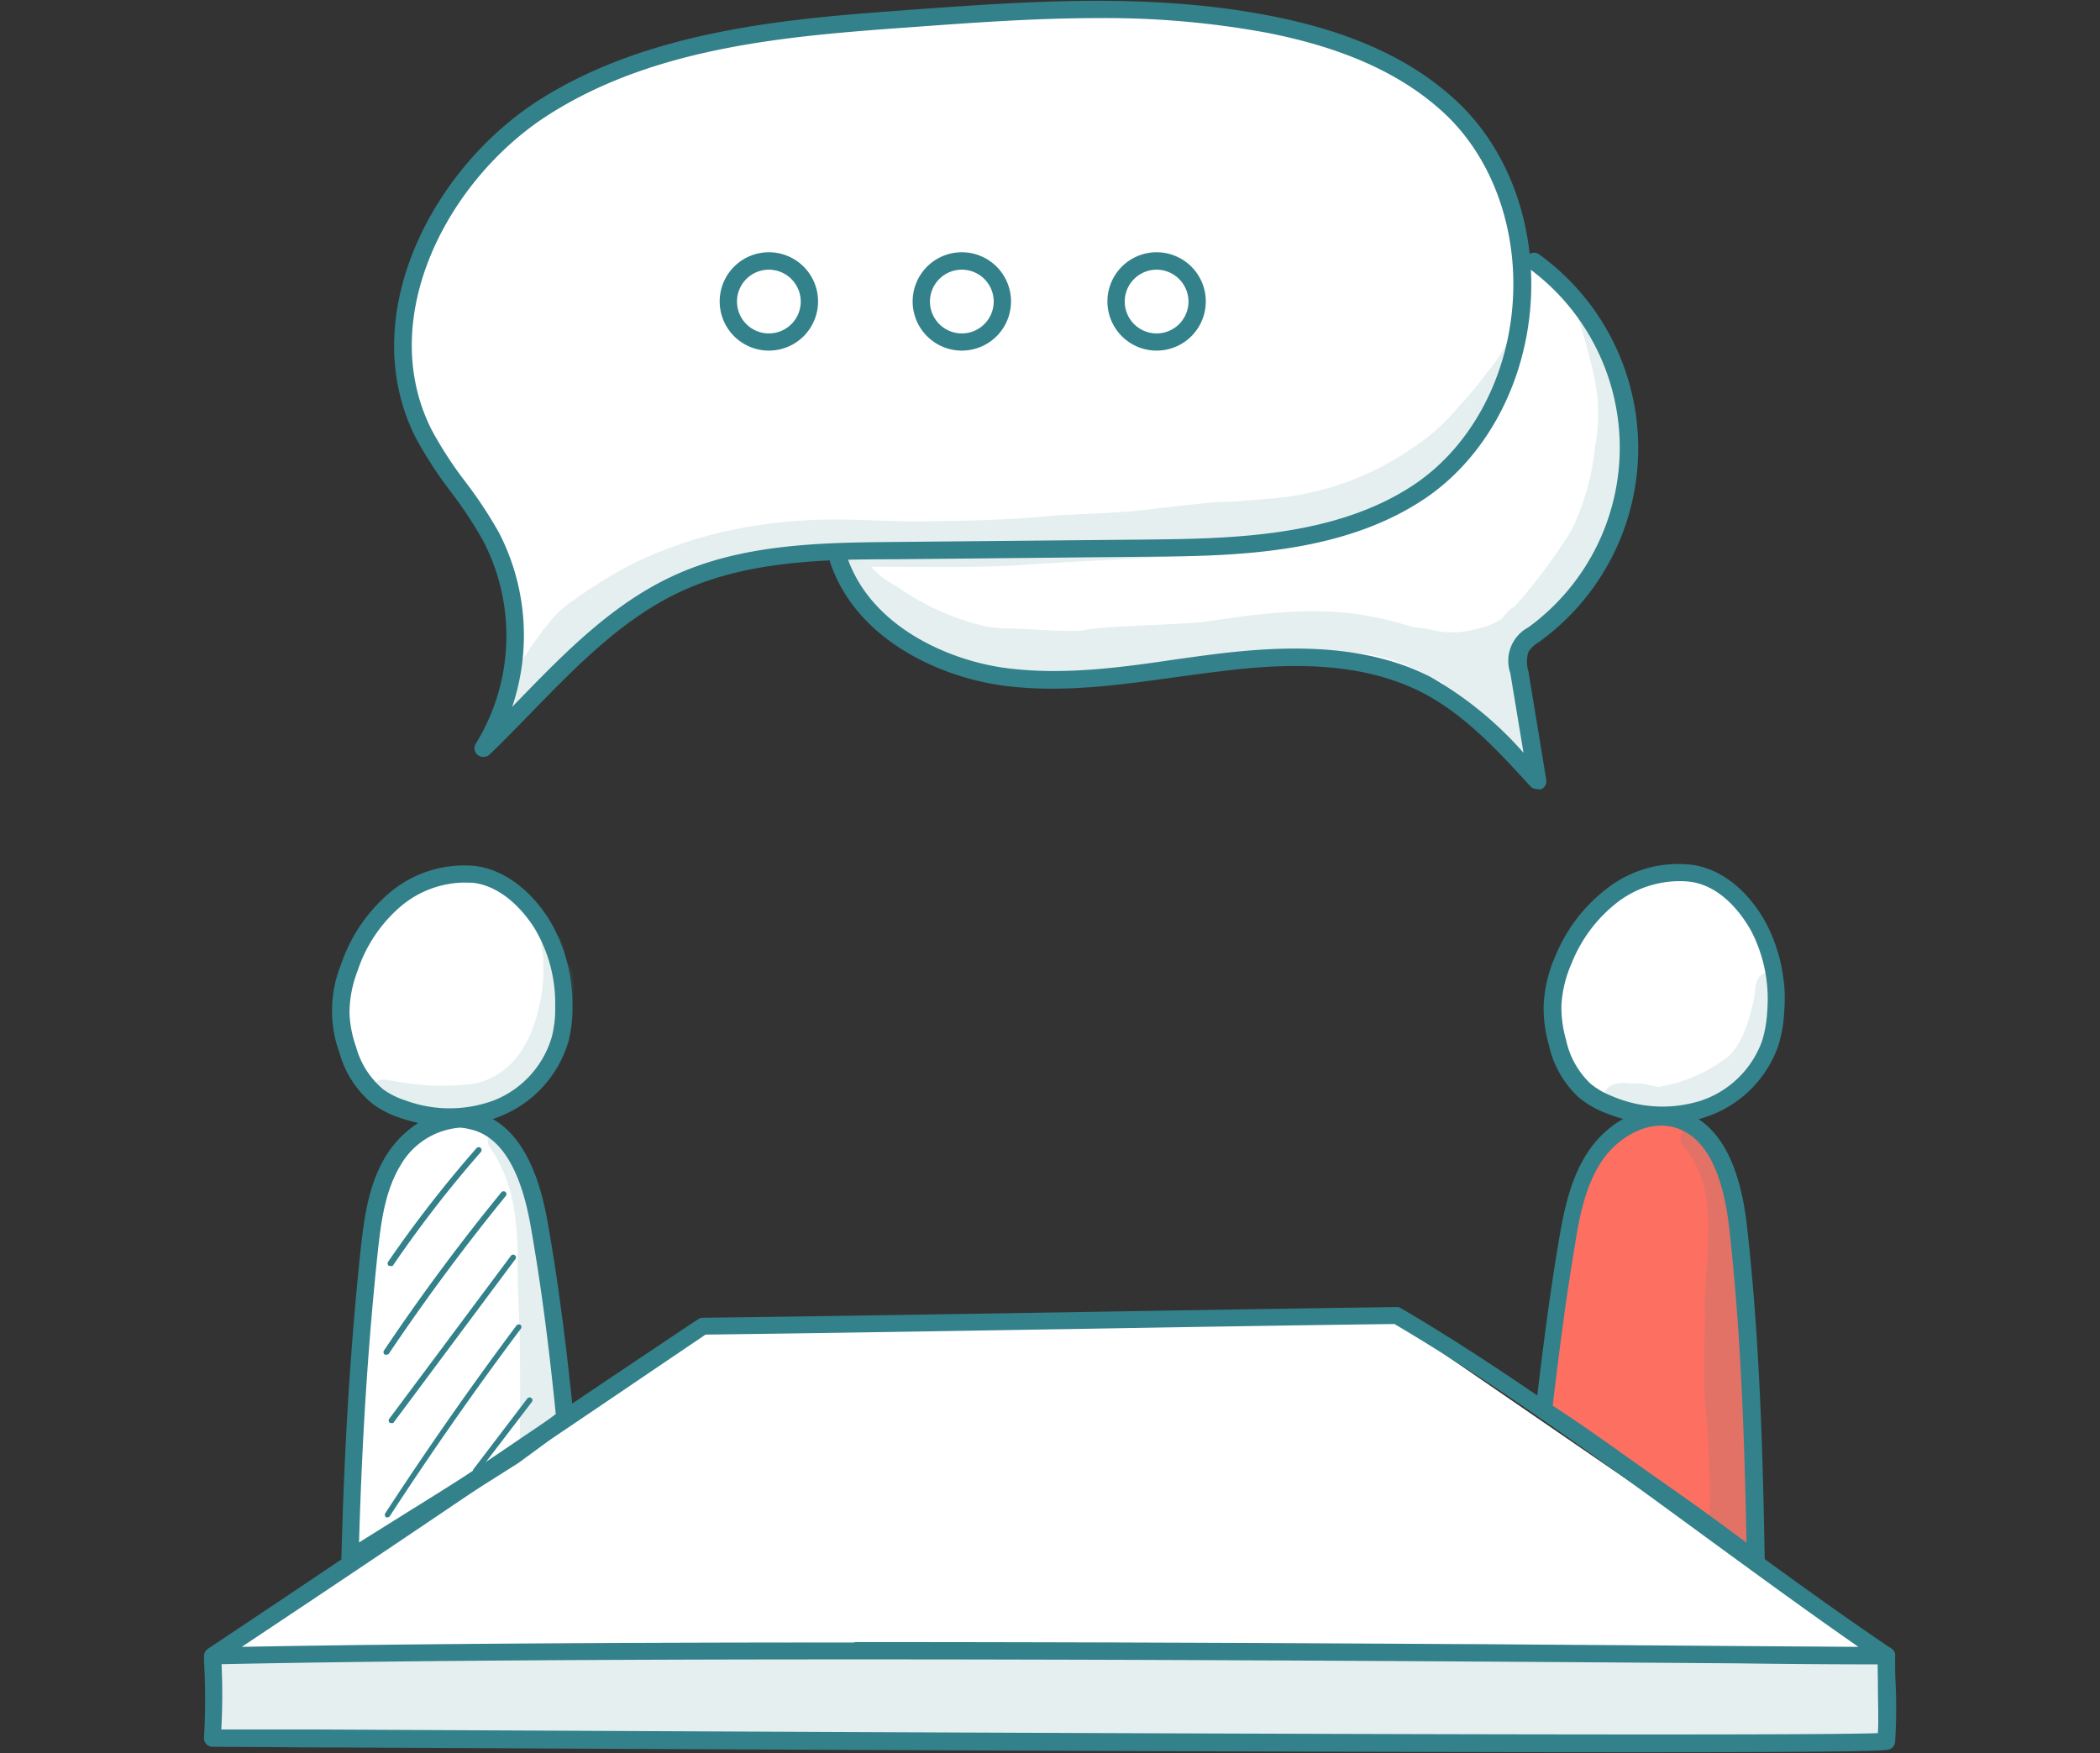
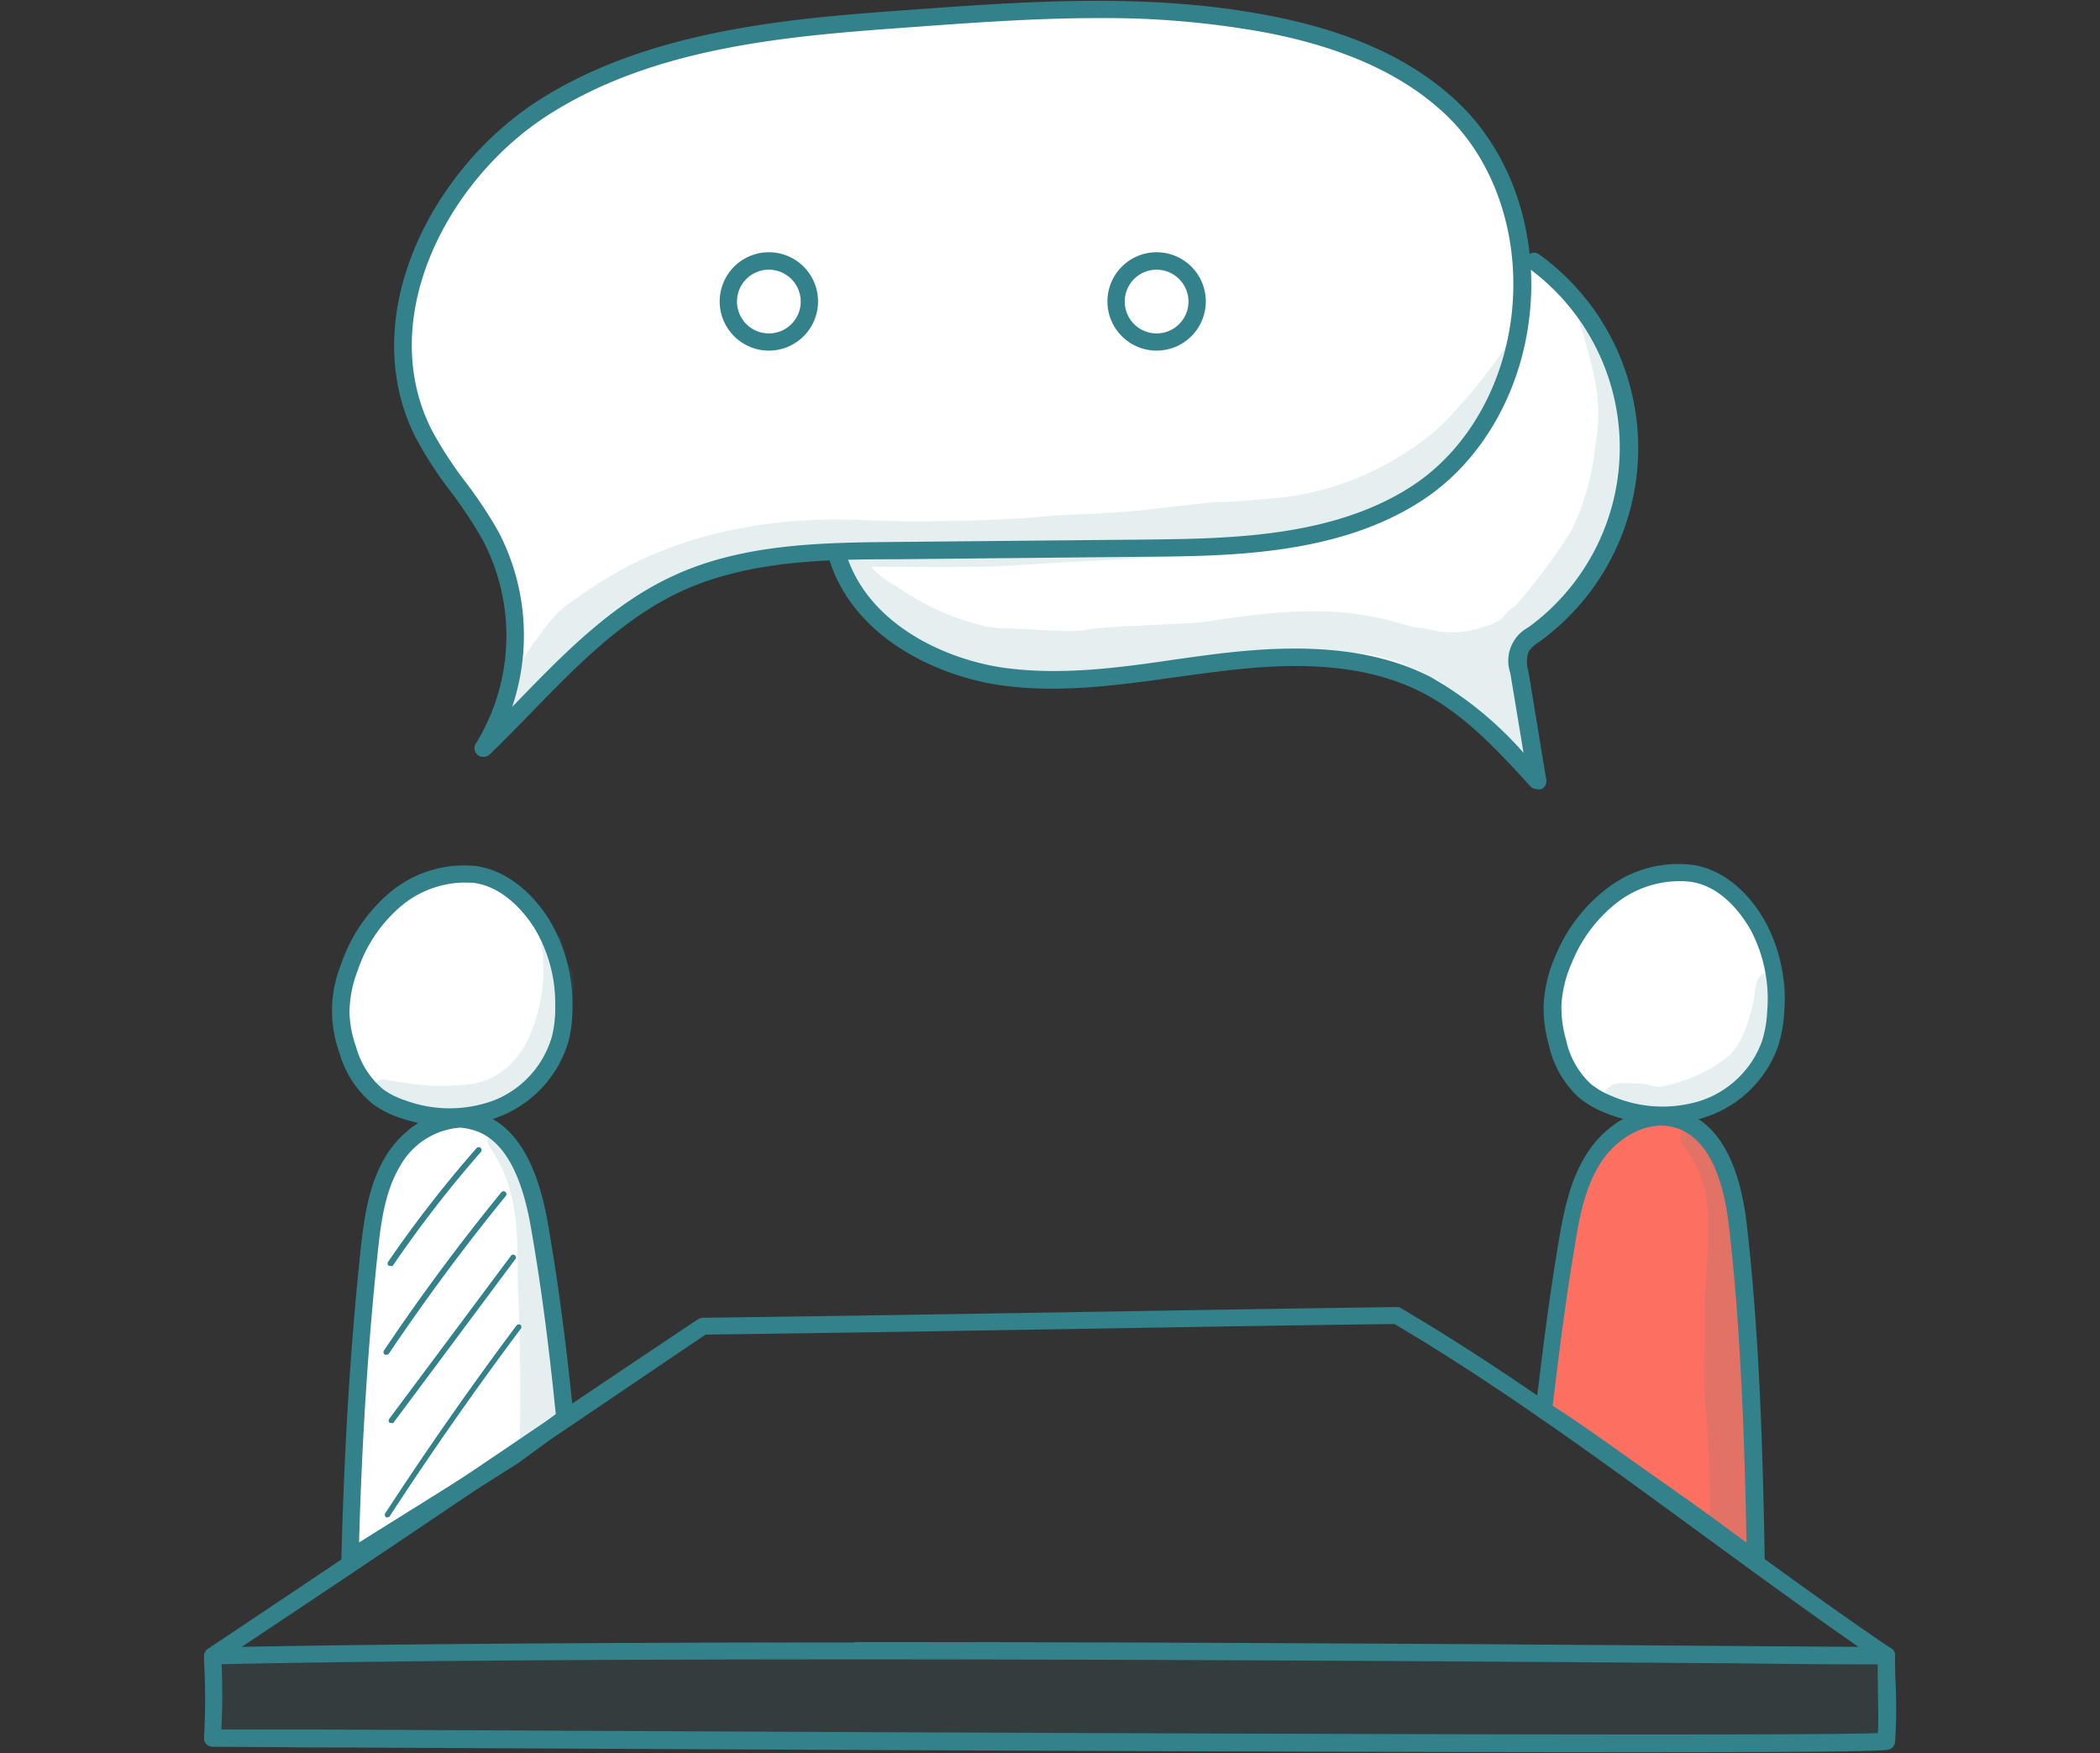
<svg xmlns="http://www.w3.org/2000/svg" id="Layer_1" data-name="Layer 1" viewBox="0 0 184.47 154">
  <rect x="0" y="0" width="184.47" height="154" fill="#333333" stroke="none" />
  <defs>
    <style>.cls-1{fill:#fff;}.cls-2{opacity:0.13;}.cls-3{fill:#33818a;}.cls-4{fill:#fd6f61;}.cls-5{fill:none;}</style>
  </defs>
-   <path class="cls-1" d="M19,144.85,56.4,119.61a19.33,19.33,0,0,1,5.49-2.91,19.47,19.47,0,0,1,5.17-.47l55.45-.1,42.24,29L165,153l-146.12-.63Z" transform="translate(0.24)" />
-   <path class="cls-1" d="M154,136.21s-18.62-12.88-18.6-13.29a96.27,96.27,0,0,1,2.35-15.4c.74-2.87,1.78-5.82,4-7.76s6-2.45,8-.35c1.29,1.28,1.67,3.19,2,5A173,173,0,0,1,154,136.21Z" transform="translate(0.24)" />
  <path class="cls-1" d="M136.64,92.17A12.59,12.59,0,0,1,139.21,81a10.81,10.81,0,0,1,7.15-3.83,8.59,8.59,0,0,1,7.39,3,11,11,0,0,1,2,7.46c-.15,3.37-1.38,6.93-4.18,8.82a9.77,9.77,0,0,1-5,1.54,11.15,11.15,0,0,1-4.33-.6C139.71,96.47,137.27,94.55,136.64,92.17Z" transform="translate(0.24)" />
  <path class="cls-1" d="M30.16,92.63a13.21,13.21,0,0,1,2.51-11.36,10.51,10.51,0,0,1,7-3.89,8.25,8.25,0,0,1,7.21,3.06,11.52,11.52,0,0,1,2,7.57c-.15,3.43-1.35,7-4.08,9a9.29,9.29,0,0,1-4.9,1.56,10.48,10.48,0,0,1-4.22-.6C33.15,97,30.77,95.05,30.16,92.63Z" transform="translate(0.24)" />
  <path class="cls-1" d="M30.78,137q.39-12.36,1.12-24.7a24.57,24.57,0,0,1,1.44-8.23c1.08-2.58,3.24-4.88,6-5.37a4.76,4.76,0,0,1,2.28.1c2.24.68,3.41,3.09,4.18,5.3a59.68,59.68,0,0,1,3.38,20.38q-3.61,2.68-7.3,5.3A123.36,123.36,0,0,1,30.78,137Z" transform="translate(0.24)" />
  <g class="cls-2">
    <path class="cls-3" d="M165.88,146.19a3.62,3.62,0,0,0-.91-.92h-2.34a13,13,0,0,1-3.61-.45.66.66,0,0,1-.19-.09c-9.94.09-19.88-.19-29.82-.35l-.13,0c-1.25.12-2.53.06-3.79.08l-3.78,0c-2.51,0-5,0-7.53,0l-15.1.07a.7.7,0,0,1-.59-.3c-7.81.25-15.62.48-23.44.12-2.66,0-5.33-.07-8-.08-7.51,0-15,.16-22.53.25-4.21,0-8.43,0-12.64,0-2.11,0-4.21.13-6.32.2s-4.17.08-6.25.18a.91.91,0,0,1-.68-.24c.14,1.58.24,3.17.34,4.76.08,1.06.22,2.15.27,3.25h.05a39,39,0,0,0,10.45.85c3.16-.14,6.3-.47,9.46-.47s6.33,0,9.5,0,6.44-.11,9.65,0c.83,0,1.66.06,2.49.08,6.15-.46,12.3-.92,18.48-.85,3.42,0,6.84.34,10.26.46,4.46.18,8.92.13,13.39.2,7.26.18,14.53.58,21.8.41q8.46-.13,16.94-.17c7.63-.26,15.27-.4,22.9.08a2.91,2.91,0,0,0,1.65-.47,20.41,20.41,0,0,1-.22-2.21c0-1,0-2,0-3A4.84,4.84,0,0,1,165.88,146.19Z" transform="translate(0.24)" />
  </g>
  <path class="cls-3" d="M34.06,111.2a.24.24,0,0,1-.14,0,.25.25,0,0,1-.07-.35,105.7,105.7,0,0,1,7.78-10,.25.25,0,0,1,.36,0,.26.26,0,0,1,0,.36,104.77,104.77,0,0,0-7.74,10A.26.26,0,0,1,34.06,111.2Z" transform="translate(0.24)" />
  <path class="cls-3" d="M33.7,119a.23.23,0,0,1-.14,0,.26.26,0,0,1-.07-.36c3.2-4.77,6.67-9.45,10.31-13.9a.25.25,0,1,1,.39.32c-3.62,4.44-7.08,9.11-10.28,13.87A.26.26,0,0,1,33.7,119Z" transform="translate(0.24)" />
  <path class="cls-3" d="M34.1,125A.3.3,0,0,1,34,125a.27.27,0,0,1-.05-.36l10.71-14.35a.24.24,0,0,1,.35,0,.24.24,0,0,1,0,.35l-10.7,14.36A.28.28,0,0,1,34.1,125Z" transform="translate(0.24)" />
  <path class="cls-3" d="M33.82,133.29a.23.23,0,0,1-.14,0,.26.26,0,0,1-.08-.35c3.65-5.6,7.53-11.15,11.53-16.5a.27.27,0,0,1,.36-.05.26.26,0,0,1,0,.36c-4,5.34-7.87,10.88-11.51,16.47A.26.26,0,0,1,33.82,133.29Z" transform="translate(0.24)" />
-   <path class="cls-3" d="M41.57,129.44a.21.21,0,0,1-.15-.05.25.25,0,0,1-.05-.35l4.73-6.21a.26.26,0,0,1,.36,0,.25.25,0,0,1,0,.35l-4.74,6.2A.23.23,0,0,1,41.57,129.44Z" transform="translate(0.24)" />
  <g class="cls-2">
    <path class="cls-3" d="M49.41,84.45c0-.13,0-.24,0-.3A4.19,4.19,0,0,0,49,82.39a.93.93,0,0,0-1.22-.25c-.53.29-.51.88-.38,1.39s.06,1.15.1,1.72a14.39,14.39,0,0,1-.45,3.46c-1,4.15-3.2,6-5.73,6.51a26.72,26.72,0,0,1-3.55.15c-.29,0-1.45-.12-1.74-.14-.77-.11-1.54-.25-2.31-.36a1,1,0,0,0-.55,2l.8.21a.65.65,0,0,0,.39.27,12.67,12.67,0,0,0,2.9.71c.59,0,1.17,0,1.75,0a12,12,0,0,0,1.7,0h.1c2.61.12,4.94-1.43,6.62-3.31S50,89,50.1,87.43C50.24,86.51,50.2,84.89,49.41,84.45Z" transform="translate(0.24)" />
  </g>
  <g class="cls-2">
    <path class="cls-3" d="M45.25,113.11c.26,4.79.2,9.58.18,14.38l1.26-.93c.83-.61,1.65-1.26,2.48-1.88-.22-1.87-.45-3.8-.63-5.81-.43-3.13-1-10.31-2.09-15.11-.25-.65-.35-1.54-.89-2a9.86,9.86,0,0,0-.46-.92c-.39-.54-.57-1.37-1.25-1.59a1,1,0,0,0-1.12,1.45C45.35,104.46,45.22,108.25,45.25,113.11Z" transform="translate(0.24)" />
  </g>
  <path class="cls-3" d="M39.28,98.94a13.42,13.42,0,0,1-4.44-.76A8.31,8.31,0,0,1,32.53,97a8.81,8.81,0,0,1-2.93-4.45,10.83,10.83,0,0,1,.1-7.78A14.27,14.27,0,0,1,34,78.41a10.16,10.16,0,0,1,7.39-2.35h0c2.49.26,4.89,2,6.6,4.7a14.49,14.49,0,0,1,2.06,7.68,12.12,12.12,0,0,1-.34,3,10.16,10.16,0,0,1-6,6.62A11.87,11.87,0,0,1,39.28,98.94Zm1.2-21.41A8.83,8.83,0,0,0,35,79.59a12.69,12.69,0,0,0-3.83,5.7A10.29,10.29,0,0,0,30.46,89a10,10,0,0,0,.59,3,7.35,7.35,0,0,0,2.39,3.71,6.93,6.93,0,0,0,1.91.95,11.21,11.21,0,0,0,7.81,0,8.58,8.58,0,0,0,5.08-5.6,10,10,0,0,0,.29-2.65,12.84,12.84,0,0,0-1.82-6.87c-.69-1.1-2.61-3.69-5.47-4h0C41,77.55,40.73,77.53,40.48,77.53Z" transform="translate(0.24)" />
  <path class="cls-3" d="M30.51,137.66a.78.78,0,0,1-.39-.1.77.77,0,0,1-.37-.68c.25-9.76.79-18.56,1.67-26.92.32-3,.72-5.89,2.2-8.35s4.5-4.67,7.79-3.93,5.47,4,6.47,9.75c.88,5,1.6,10.41,2.26,17a.76.76,0,0,1-.3.69l-1.15.88-1.55,1.17-1.83,1.34c-1.36.86-2.68,1.7-4,2.52q-2.49,1.58-5,3.13l-5,3.15-.14.1-.24.14A.75.75,0,0,1,30.51,137.66Zm9.65-38.6a6.61,6.61,0,0,0-5.23,3.33c-1.32,2.2-1.69,4.8-2,7.73-.83,7.91-1.37,16.22-1.63,25.38l4.19-2.62q2.51-1.56,5-3.13c1.32-.82,2.64-1.66,4-2.49L46.24,126l1.52-1.15.82-.63c-.64-6.37-1.34-11.62-2.2-16.48-.88-5.07-2.67-7.94-5.3-8.53A4.8,4.8,0,0,0,40.16,99.06Z" transform="translate(0.24)" />
  <path class="cls-4" d="M151.64,135c-2-1.47-4-2.92-6-4.33l-2.89-2-.09-.07c-2.19-1.55-4.43-3.15-6.69-4.63l-.26-.17,0-.3c.53-4.42,1.11-9.15,1.93-14,.5-3,1-5.59,2.54-7.79a7.26,7.26,0,0,1,5.57-3.23,4.48,4.48,0,0,1,1.32.19c2.8.81,4.53,3.92,5.13,9.25,1.09,9.69,1.36,19.37,1.53,27.69v1Z" transform="translate(0.24)" />
  <g class="cls-2">
    <path class="cls-3" d="M155,85.43c-1,.18-1,1.15-1.13,1.94.13-.73,0,.35-.13.82-.58,2.44-1.22,3.69-2.09,4.56a13.43,13.43,0,0,1-6.2,2.73h-.08l-.69-.15a5.62,5.62,0,0,0-1.47-.16l-.38,0a3.2,3.2,0,0,0-1.31.08,1.47,1.47,0,0,0,.39,2.85,13.46,13.46,0,0,0,2.09.19c.42,0,.83-.06,1.25-.1a14.77,14.77,0,0,0,6-1.47c3.18-1.61,5-5.19,5.29-8.66C156.6,86.83,156.87,85.33,155,85.43Z" transform="translate(0.24)" />
  </g>
  <g class="cls-2">
    <path class="cls-3" d="M149.5,114.33c.08,2.77-.13,5.55,0,8.33a98,98,0,0,1,.46,10.43c0,.36-.05.68-.07,1l1.55,1.12,2,1.5a13,13,0,0,0-.1-1.78c-.17-1.28-.17-1.32-.21-1.75,0-2.36.31-9.64.05-13.66-.05-2.51-.28-5.68-.41-7.2a42.27,42.27,0,0,0-1-8.31c-.47-1.81-1.2-3.93-2.67-5.14a1.21,1.21,0,0,0-1.44,1.87C150.58,104.23,149.81,108.62,149.5,114.33Z" transform="translate(0.24)" />
  </g>
  <path class="cls-3" d="M145.87,98.74a13.34,13.34,0,0,1-5.16-1,8.54,8.54,0,0,1-2.24-1.31,8.79,8.79,0,0,1-2.65-4.62,11.7,11.7,0,0,1-.46-3.53,12,12,0,0,1,1-4.23,14.28,14.28,0,0,1,4.69-6.1A10.17,10.17,0,0,1,148.6,76h0c2.46.42,4.76,2.27,6.3,5.1a14.42,14.42,0,0,1,1.59,7.79,11.83,11.83,0,0,1-.53,3,10.11,10.11,0,0,1-6.37,6.24A11.51,11.51,0,0,1,145.87,98.74Zm1.26-21.33A9,9,0,0,0,142,79.14a12.72,12.72,0,0,0-4.17,5.45,10.58,10.58,0,0,0-.91,3.7,10.32,10.32,0,0,0,.41,3.07,7.38,7.38,0,0,0,2.16,3.85,6.89,6.89,0,0,0,1.85,1.07,11.18,11.18,0,0,0,7.8.42,8.59,8.59,0,0,0,5.41-5.27A10.61,10.61,0,0,0,155,88.8a13,13,0,0,0-1.4-7c-.63-1.14-2.38-3.85-5.22-4.32A7.09,7.09,0,0,0,147.13,77.41Z" transform="translate(0.24)" />
  <path class="cls-3" d="M154,137.81a.74.74,0,0,1-.45-.15L151,135.81c-2-1.45-4-2.9-6-4.31h0l-3-2.11c-2.29-1.64-4.66-3.32-7-4.86a.77.77,0,0,1-.35-.73c.58-4.83,1.16-9.58,2-14.57.5-3,1.08-5.83,2.71-8.2s4.78-4.38,8-3.45,5.21,4.35,5.86,10.13c1.12,9.93,1.39,19.93,1.56,29.33a.74.74,0,0,1-.41.69A.72.72,0,0,1,154,137.81Zm-17.81-14.3c2.29,1.48,4.53,3.08,6.71,4.63,1,.71,2,1.42,3,2.12h0c2,1.41,4.06,2.86,6,4.32l1.28.94c-.18-8.9-.47-18.31-1.52-27.64-.58-5.11-2.19-8.08-4.78-8.83-2.4-.7-5,.9-6.34,2.84-1.45,2.12-2,4.69-2.45,7.59C137.28,114.27,136.71,118.85,136.15,123.51Z" transform="translate(0.24)" />
  <path class="cls-3" d="M18.44,146.25a.77.77,0,0,1-.43-1.4c9.94-6.62,18.54-12.44,26.13-17.57,6-4.07,11.72-7.91,16.94-11.39a.76.76,0,0,1,.41-.13c10.74-.13,21.78-.32,32.45-.49,9.33-.16,19-.32,28.5-.45a.71.71,0,0,1,.4.11c9.28,5.45,18.61,12.28,27.63,18.89,5.34,3.9,10.38,7.59,15.43,11a.74.74,0,0,1,.3.85.76.76,0,0,1-.73.54c-1.74,0-6.46,0-13-.09-29-.21-96.79-.71-134,.09Zm56.39-2c29.92,0,60.57.22,77.67.35l10.51.07c-4.44-3.08-9-6.42-13.44-9.66-8.93-6.54-18.16-13.3-27.32-18.7-9.46.12-19,.28-28.28.44-10.6.17-21.56.36-32.23.49C56.57,120.73,51,124.53,45,128.55c-7,4.75-14.94,10.09-24,16.12C36,144.39,55.24,144.29,74.83,144.29Z" transform="translate(0.24)" />
  <path class="cls-3" d="M143.55,153.93c-19,0-53.57-.11-115.86-.43l-9.25-.05a.76.76,0,0,1-.56-.24.72.72,0,0,1-.2-.56,58.17,58.17,0,0,0,0-6.75.75.75,0,0,1,.7-.81.77.77,0,0,1,.82.71,55.91,55.91,0,0,1,0,6.13l8.46,0c85.3.44,131.35.55,137.06.32.07-1.27,0-2.78,0-4.25,0-.92-.05-1.79,0-2.56a.76.76,0,0,1,.76-.76h0a.76.76,0,0,1,.75.77c0,.74,0,1.6.05,2.51a46.78,46.78,0,0,1-.05,5.07.77.77,0,0,1-.51.65C165.38,153.83,161.26,153.93,143.55,153.93Z" transform="translate(0.24)" />
  <path class="cls-1" d="M43,64.91a17.64,17.64,0,0,0,1-16c-1.48-3.33-4-6.1-6-9.15S34.45,33,35.24,29.16a34,34,0,0,1,2.33-7.92c3-6.6,8.88-11.57,15.47-14.56S66.9,2.53,74.19,1.87C81.06,1.37,87.93,1,94.81,1c8.31-.08,16.84.28,24.48,3.5a25.33,25.33,0,0,1,9.8,7.11,19.77,19.77,0,0,1,4.61,11.12A12.39,12.39,0,0,1,137.77,26,20.52,20.52,0,0,1,134,56.13a2.22,2.22,0,0,0-.85.87,1.94,1.94,0,0,0,0,1.07c.47,3.16.94,6.32,1.16,9.53-1.79-1.19-3.3-2.76-5-4.11a26.28,26.28,0,0,0-16.67-5.79c-4.83.09-9.61,1-14.42,1.43s-9.76.52-14.36-1S75,53.38,73.11,48.9c-5.8-.92-11.76,1-16.73,4.14S47.27,60.43,43,64.91Z" transform="translate(0.24)" />
  <g class="cls-2">
    <path class="cls-3" d="M142.88,37.45a29.09,29.09,0,0,0-1.82-7.63,8.83,8.83,0,0,1-1.8-2.41c-.25-.48-.49-1-.73-1.44-1,.43-.17,1.63,0,2.39.44,1.48.89,3,1.21,4.48a15.66,15.66,0,0,1,.15,6.36,22.28,22.28,0,0,1-2.09,7.4,51.08,51.08,0,0,1-5,6.7,1.66,1.66,0,0,0-.47.31,8.21,8.21,0,0,0-.67.77,6,6,0,0,1-1.94.8,8,8,0,0,1-3.38.31l-.45-.07a9,9,0,0,0-1.9-.31l-.93-.26a28,28,0,0,0-4.88-1c-5.38-.58-11.4.67-13.1.83-3.09.24-8.91.33-10.17.71-2.32.12-4.64-.16-7-.2-.4,0-.79-.06-1.19-.11-.25,0-.5-.08-.74-.14a22.21,22.21,0,0,1-7.5-3.46,7.7,7.7,0,0,1-2.2-1.69c4.26,0,8.54.12,12.8-.13,6-.42,12.06-.6,18.08-1.11a40.2,40.2,0,0,0,13.46-2.73,19.59,19.59,0,0,0,11-10.63c.6-1.53,1-3.13,1.45-4.71A12,12,0,0,0,133.4,29c-.08.73.13-.39-.14-.66a.87.87,0,0,0-.17-.21c-.14.32-.28.64-.43,1a15.52,15.52,0,0,1-2.25,3.56,31,31,0,0,1-2.36,2.87l-.11.1a17.58,17.58,0,0,1-4.11,3.7,25.32,25.32,0,0,1-12.76,4.46c-1.41.11-2.81.28-4.24.28-.32,0-3.73.35-5.5.58-2.94.38-5.91.45-8.87.6-4.09.42-8.2.49-12.31.52-2.74,0-5.48-.22-8.22-.15a44.91,44.91,0,0,0-8.34,1,37.19,37.19,0,0,0-8.5,3,41.53,41.53,0,0,0-4.83,3,9.22,9.22,0,0,0-2.7,2.65c0-.14.06-.21-.17.15-.74,1.12-.62.74-1,1.43,0-.06.05-.11.07-.16-.73,1.2-1.59,2.32-2.42,3.45-.1.44-.19.87-.28,1.31l-.15.75a1.73,1.73,0,0,0,1.85.89,32.65,32.65,0,0,1,3-3.43c1.56-1.53,3.2-3,4.89-4.35a23,23,0,0,1,5.7-3.64,34.33,34.33,0,0,1,6.55-2.13c1.14-.23,2.29-.4,3.45-.52s2.37-.1,3.55-.23c1-.1,1.33,1.07,1,1.78a24.6,24.6,0,0,0,1.86,2.29A26.21,26.21,0,0,0,83.78,58a29.9,29.9,0,0,0,8.47,1.26c5.25,0,3.5-.35,7.32-.59,2.69-.35,5.42-.44,8.09-.93,3.4-.28,6.82-.44,10.23-.39a13.08,13.08,0,0,1,5.07.95h0c.43.23.25.07,0-.11,1.08.77.48.22,1.76.9a18.49,18.49,0,0,0,1.86.92,1.08,1.08,0,0,0-.08.19,22.49,22.49,0,0,1,4,3.44c.78.83,1.56,1.67,2.35,2.49l0,0a1.25,1.25,0,0,0,1.25-1.91c0-.09-.08-.18-.13-.27-.17-1.77-.6-1.65-1-3.68a6.63,6.63,0,0,1,.24-2.87,2.29,2.29,0,0,1,.08-.28l.14-.28c.53-.83.12-.28.93-1.14a1.56,1.56,0,0,0,.44-.89c.95-1,2-1.86,2.9-2.87a24.32,24.32,0,0,0,3.6-6.3,1.16,1.16,0,0,0,.06-.15c-.08.22.78-1.8.88-2.23A20.15,20.15,0,0,0,142.88,37.45Z" transform="translate(0.24)" />
  </g>
  <path class="cls-3" d="M42.2,66.49a.78.78,0,0,1-.48-.17.76.76,0,0,1-.16-1,18.06,18.06,0,0,0,.63-17.83,37.1,37.1,0,0,0-2.8-4.25,34.94,34.94,0,0,1-3.13-4.82c-5.35-10.66,1.49-23.69,10.9-29.66C57,2.51,69.63,1.59,79.76.86c10.31-.75,21-1.52,31.49.51C118.47,2.76,123.9,5.26,127.84,9c4.57,4.34,6.94,11.1,6.34,18.1s-4.09,13.25-9.33,16.75c-7.35,4.89-16.88,5-24.53,5.06l-22,.22c-6,0-12.75.12-18.52,2.73-5.2,2.34-9.32,6.58-13.31,10.68-1.21,1.24-2.46,2.53-3.72,3.74A.77.77,0,0,1,42.2,66.49Zm54-64.9c-5.47,0-10.93.4-16.29.79C69.39,3.14,57.51,4,48,10.05c-8.84,5.61-15.31,17.79-10.34,27.68a33.73,33.73,0,0,0,3,4.62,38.4,38.4,0,0,1,2.92,4.42A19.68,19.68,0,0,1,44.75,62.1l.6-.62c4.09-4.21,8.32-8.55,13.78-11,6.07-2.74,13-2.81,19.13-2.87l22-.21c7.45-.08,16.72-.17,23.69-4.81,4.86-3.24,8.1-9.08,8.66-15.61S131,14.13,126.79,10.1c-3.72-3.53-8.9-5.9-15.83-7.24A78.35,78.35,0,0,0,96.16,1.59Z" transform="translate(0.24)" />
  <path class="cls-3" d="M134.75,69.31a.74.74,0,0,1-.56-.24c-2.83-3.09-5.75-6.29-9.5-8.23C119,57.92,112.14,58.31,106.75,59c-1.24.15-2.48.32-3.73.49-5,.7-10.08,1.41-15.14.74-5.55-.75-12.87-4-15.18-10.78a.76.76,0,0,1,.47-1,.77.77,0,0,1,1,.47C76.23,55,83,58,88.08,58.68c4.86.65,9.88,0,14.73-.72,1.25-.18,2.51-.35,3.76-.51,5.6-.68,12.8-1.07,18.82,2a31.73,31.73,0,0,1,8.2,6.68l-1.16-7a3.33,3.33,0,0,1,1.55-4l.09-.06a19.53,19.53,0,0,0,0-31.49.77.77,0,0,1-.16-1.07.75.75,0,0,1,1.06-.16,21,21,0,0,1,.05,34l-.09.06a2.83,2.83,0,0,0-.91.87,2.86,2.86,0,0,0,0,1.69l1.57,9.54a.78.78,0,0,1-.42.81A.75.75,0,0,1,134.75,69.31Z" transform="translate(0.24)" />
  <path class="cls-3" d="M67.31,30.8a4.32,4.32,0,1,1,4.31-4.31A4.32,4.32,0,0,1,67.31,30.8Zm0-7.11a2.8,2.8,0,1,0,2.79,2.8A2.81,2.81,0,0,0,67.31,23.69Z" transform="translate(0.24)" />
-   <path class="cls-3" d="M84.26,30.8a4.32,4.32,0,1,1,4.31-4.31A4.32,4.32,0,0,1,84.26,30.8Zm0-7.11a2.8,2.8,0,1,0,2.79,2.8A2.8,2.8,0,0,0,84.26,23.69Z" transform="translate(0.24)" />
  <path class="cls-3" d="M101.37,30.8a4.32,4.32,0,1,1,4.31-4.31A4.32,4.32,0,0,1,101.37,30.8Zm0-7.11a2.8,2.8,0,1,0,2.79,2.8A2.81,2.81,0,0,0,101.37,23.69Z" transform="translate(0.24)" />
-   <rect class="cls-5" width="184.47" height="154" />
</svg>